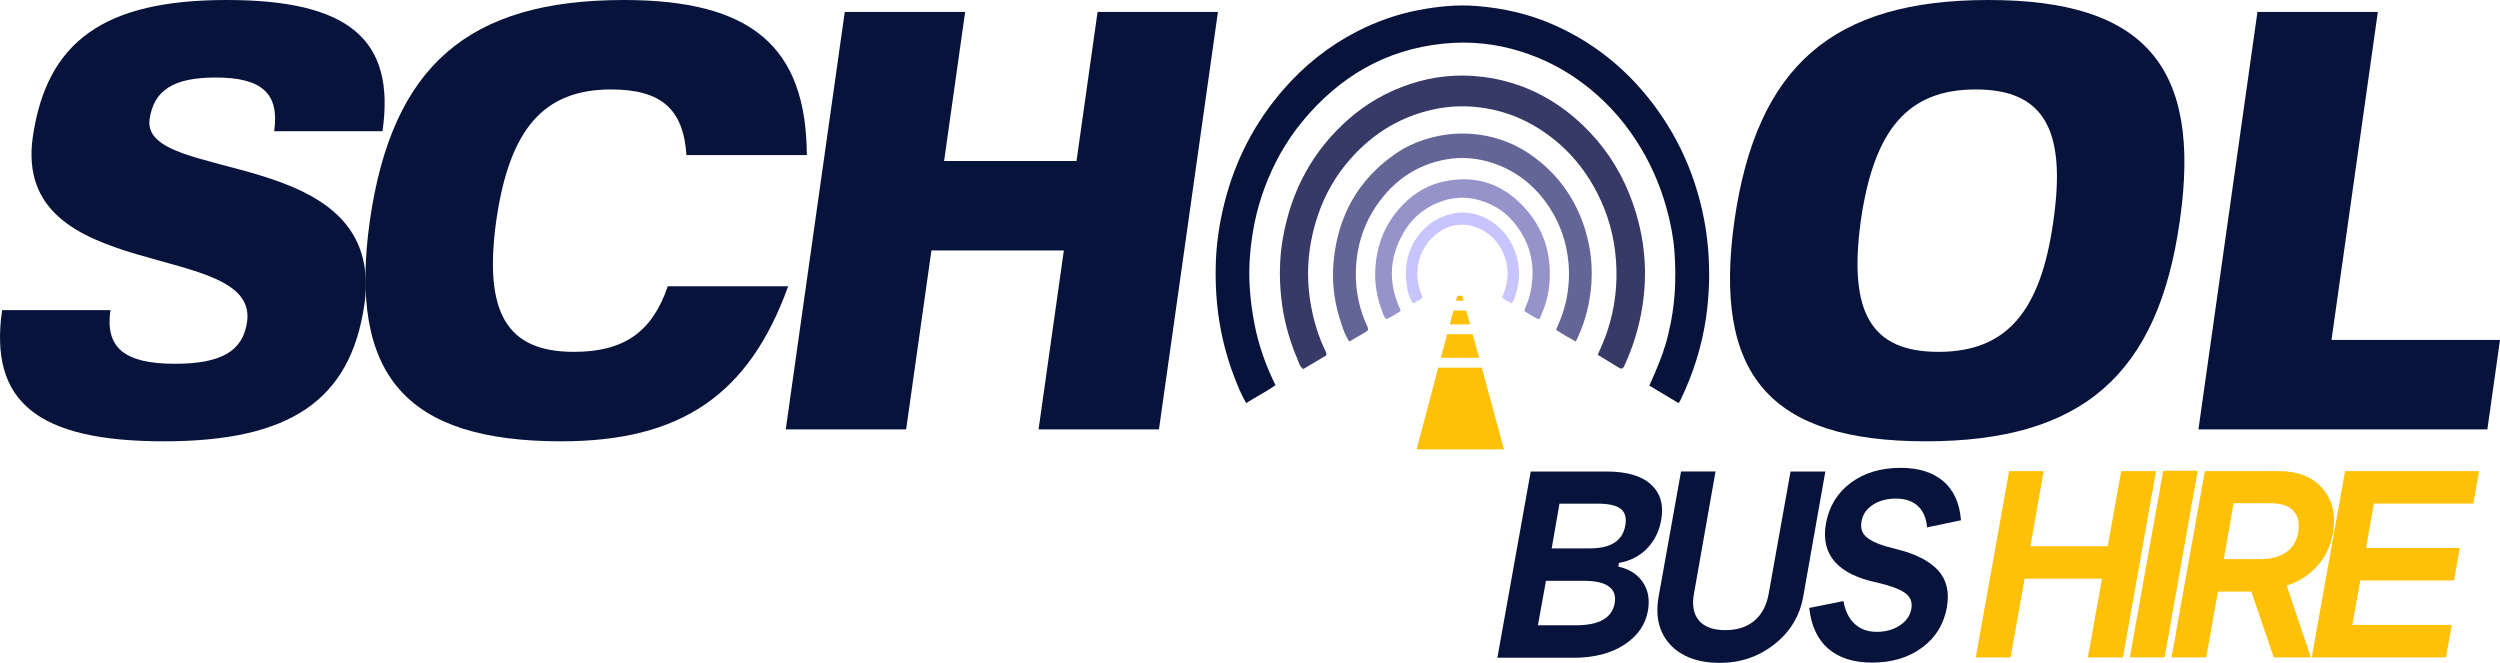
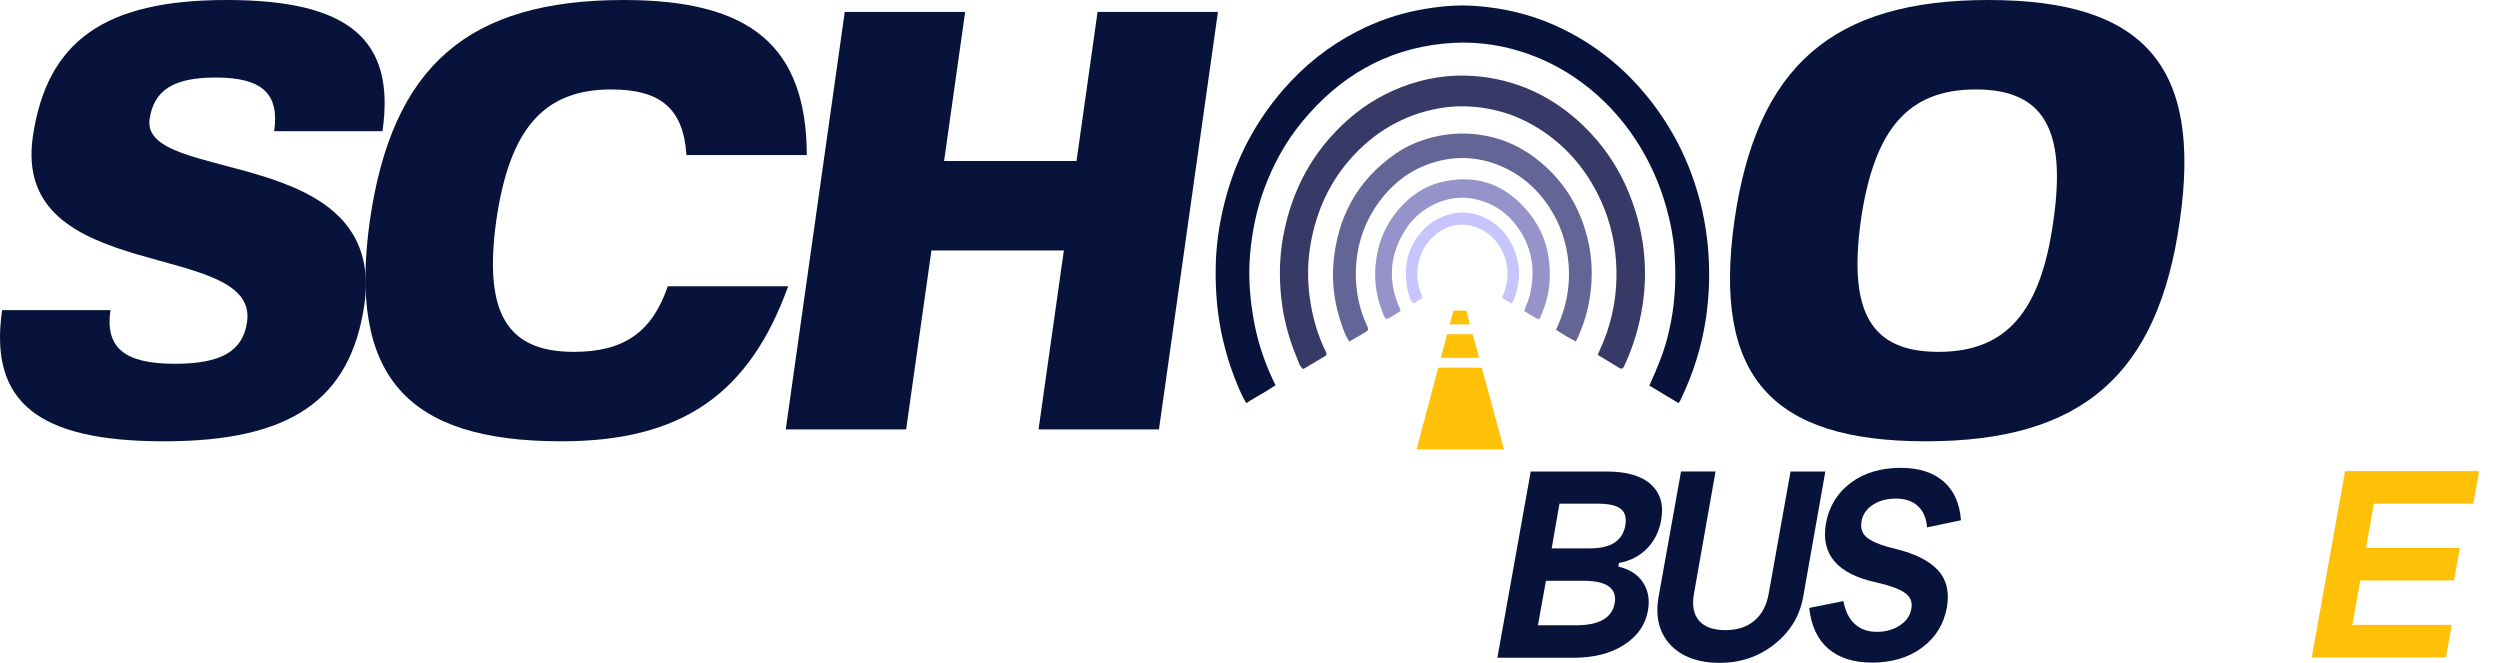
<svg xmlns="http://www.w3.org/2000/svg" width="264" height="70" viewBox="0 0 264 70" fill="none">
  <g clip-path="url(#clip0_1_1505)">
    <path d="M38.485 32.117C37.022 42.256 30.668 46.602 17.32 46.602C3.971 46.602 -1.176 42.447 0.223 32.747H11.663C11.091 36.714 13.126 38.415 18.462 38.415C23.355 38.415 25.643 37.093 26.089 34.006C27.36 25.189 1.237 30.229 3.461 14.482C4.927 4.346 11.027 0 23.93 0C36.833 0 41.79 4.155 40.391 13.855H28.952C29.523 9.888 27.681 8.187 22.788 8.187C18.337 8.187 16.242 9.509 15.796 12.596C14.843 19.524 40.837 15.114 38.488 32.12L38.485 32.117Z" fill="#07133B" />
    <path d="M83.232 30.229C79.099 41.69 71.917 46.602 59.268 46.602C42.807 46.602 36.768 39.611 39.056 23.301C41.408 6.991 49.417 0 65.878 0C79.352 0 85.138 4.912 85.202 16.373H72.489C72.171 11.525 69.819 9.446 64.544 9.446C57.423 9.446 53.8 13.601 52.405 23.301C51.07 32.998 53.486 37.156 60.603 37.156C65.878 37.156 68.866 35.077 70.518 30.229H83.232Z" fill="#07133B" />
    <path d="M115.901 1.259H128.614L122.386 45.343H109.672L112.342 26.452H98.358L95.688 45.343H82.975L89.207 1.259H101.92L99.696 17.003H113.68L115.904 1.259H115.901Z" fill="#07133B" />
    <path d="M170.961 59.442L170.9 59.834C172.053 60.095 172.915 60.641 173.479 61.475C174.047 62.309 174.226 63.303 174.026 64.468C173.763 65.972 172.925 67.18 171.509 68.091C170.093 69.005 168.312 69.46 166.166 69.46H158.123L161.644 49.792H169.657C171.803 49.792 173.371 50.255 174.361 51.175C175.351 52.096 175.706 53.342 175.422 54.905C175.219 56.087 174.729 57.085 173.949 57.899C173.168 58.712 172.174 59.228 170.958 59.449L170.961 59.442ZM162.401 66.028H166.44C168.869 66.028 170.224 65.258 170.508 63.711C170.65 62.928 170.448 62.339 169.9 61.937C169.353 61.535 168.484 61.334 167.291 61.334H163.253L162.405 66.025L162.401 66.028ZM163.858 57.909H167.896C170.103 57.909 171.346 57.109 171.63 55.501C171.772 54.701 171.617 54.112 171.161 53.743C170.704 53.372 169.89 53.188 168.717 53.188H164.679L163.858 57.909Z" fill="#07133B" />
    <path d="M181.16 49.79L178.883 62.691C178.66 63.913 178.839 64.86 179.413 65.533C179.991 66.206 180.917 66.541 182.191 66.541C183.465 66.541 184.469 66.21 185.256 65.55C186.047 64.887 186.551 63.936 186.774 62.694L189.082 49.793H192.755L190.417 63.026C190.052 65.051 189.041 66.719 187.382 68.031C185.723 69.344 183.79 70 181.583 70C179.376 70 177.561 69.357 176.378 68.075C175.196 66.792 174.783 65.108 175.148 63.022L177.517 49.79H181.16Z" fill="#07133B" />
    <path d="M205.593 64.134C205.269 65.918 204.394 67.338 202.968 68.389C201.542 69.441 199.784 69.97 197.703 69.97C195.739 69.97 194.191 69.478 193.059 68.496C191.927 67.515 191.258 66.079 191.055 64.197L194.668 63.474C194.85 64.515 195.246 65.319 195.851 65.881C196.459 66.444 197.236 66.722 198.189 66.722C199.142 66.722 199.93 66.498 200.619 66.046C201.305 65.593 201.71 65.017 201.832 64.318C201.974 63.578 201.741 62.998 201.133 62.59C200.524 62.178 199.554 61.823 198.22 61.522C194.049 60.641 192.251 58.565 192.816 55.297C193.14 53.493 194.009 52.059 195.425 50.998C196.841 49.937 198.601 49.404 200.707 49.404C202.609 49.404 204.11 49.876 205.215 50.817C206.317 51.761 206.938 53.134 207.08 54.939L203.498 55.692C203.417 54.711 203.093 53.958 202.528 53.436C201.961 52.913 201.193 52.652 200.22 52.652C199.247 52.652 198.429 52.873 197.76 53.315C197.091 53.757 196.699 54.336 196.577 55.06C196.435 55.823 196.662 56.419 197.26 56.848C197.858 57.279 198.841 57.655 200.22 57.976C202.265 58.478 203.742 59.225 204.651 60.216C205.56 61.207 205.874 62.516 205.59 64.14L205.593 64.134Z" fill="#07133B" />
-     <path d="M212.163 49.749H215.806L214.411 57.688H222.575L224.001 49.749H227.675L224.184 69.418H220.48L221.967 61.117H213.802L212.315 69.418H208.642L212.163 49.749Z" fill="#FFC107" />
-     <path d="M228.432 49.719H232.075L228.584 69.417H224.91L228.432 49.719Z" fill="#FFC107" />
-     <path d="M229.31 69.418L232.832 49.749H240.631C242.676 49.749 244.224 50.366 245.275 51.598C246.326 52.83 246.691 54.4 246.366 56.306C246.123 57.648 245.572 58.8 244.71 59.764C243.849 60.725 242.774 61.418 241.476 61.84L244.024 69.418H240.108L237.739 62.47H234.217L232.974 69.418H229.3H229.31ZM234.836 59.041H238.661C239.814 59.041 240.736 58.8 241.422 58.318C242.108 57.836 242.534 57.136 242.696 56.212C242.858 55.251 242.69 54.497 242.196 53.955C241.699 53.413 240.875 53.141 239.722 53.141H235.866L234.836 59.034V59.041Z" fill="#FFC107" />
    <path d="M247.644 49.749H261.79L261.182 53.178H250.678L249.857 57.869H259.752L259.144 61.298H249.249L248.401 65.989H258.904L258.296 69.418H244.119L247.64 49.749H247.644Z" fill="#FFC107" />
    <path d="M230.189 23.301C227.901 39.611 219.828 46.602 203.366 46.602C186.905 46.602 180.866 39.611 183.154 23.301C185.506 6.991 193.515 0 209.977 0C226.438 0 232.541 6.991 230.189 23.301ZM216.84 23.301C218.239 13.604 215.759 9.446 208.642 9.446C201.525 9.446 197.899 13.601 196.503 23.301C195.168 32.998 197.584 37.156 204.701 37.156C211.818 37.156 215.505 33.001 216.84 23.301Z" fill="#07133B" />
-     <path d="M264 35.897L262.665 45.343H232.156L238.387 1.259H251.101L246.207 35.894H264.003L264 35.897Z" fill="#07133B" />
    <path d="M180.174 33.44C179.734 36.534 178.798 39.48 177.436 42.296C177.392 42.386 177.325 42.467 177.257 42.567C176.22 41.944 175.203 41.338 174.172 40.719C174.408 40.18 174.621 39.698 174.848 39.179C174.848 39.179 174.841 39.179 174.841 39.175C175.297 38.127 175.858 36.678 176.166 35.298C176.166 35.291 176.166 35.285 176.169 35.278C176.179 35.241 176.186 35.204 176.196 35.167C176.896 32.335 177.034 29.452 176.821 26.559C176.71 25.025 176.406 23.515 175.997 22.025C175.294 19.464 174.233 17.073 172.783 14.84C171.215 12.429 169.285 10.356 166.953 8.652C165.02 7.236 162.912 6.164 160.607 5.441C157.941 4.601 155.22 4.326 152.452 4.604C146.288 5.223 141.395 8.136 137.519 12.841C135.758 14.977 134.447 17.371 133.497 19.949C132.679 22.179 132.213 24.496 132.007 26.867C131.797 29.301 132 31.699 132.45 34.093C132.913 36.56 133.764 38.81 134.694 40.675C133.717 41.362 132.639 41.901 131.605 42.567C131.064 41.68 130.702 40.732 130.334 39.791C129.858 38.569 129.482 37.314 129.178 36.038C128.55 33.413 128.32 30.754 128.381 28.059C128.431 25.799 128.756 23.589 129.31 21.399C130.435 16.936 132.487 12.955 135.515 9.466C137.732 6.911 140.33 4.838 143.355 3.295C145.403 2.247 147.552 1.493 149.82 1.061C151.837 0.676 153.865 0.472 155.909 0.633C158.752 0.854 161.499 1.48 164.121 2.642C168.599 4.631 172.192 7.654 175.027 11.605C176.554 13.735 177.768 16.028 178.66 18.479C179.562 20.957 180.13 23.505 180.363 26.14C180.579 28.588 180.515 31.015 180.174 33.44Z" fill="#07133B" />
    <path d="M168.724 37.471C169.495 37.94 170.211 38.382 170.934 38.817C171.188 38.971 171.357 38.998 171.526 38.636C172.472 36.604 173.107 34.491 173.449 32.274C174.074 28.206 173.577 24.275 172.053 20.475C170.941 17.703 169.292 15.265 167.109 13.186C164.155 10.376 160.661 8.635 156.606 8.12C154.007 7.788 151.428 8.039 148.917 8.87C146.501 9.67 144.342 10.892 142.439 12.559C138.607 15.914 136.359 20.143 135.481 25.102C135.112 27.175 135.072 29.258 135.288 31.357C135.521 33.63 136.106 35.8 136.995 37.893C137.15 38.258 137.231 38.69 137.623 38.974C138.438 38.489 139.252 38.003 140.043 37.535C140.097 37.36 140.05 37.223 139.989 37.103C139.198 35.495 138.698 33.801 138.401 32.037C137.863 28.866 138.147 25.759 139.171 22.728C139.908 20.549 141.04 18.56 142.571 16.819C145.075 13.969 148.171 12.124 151.955 11.441C153.824 11.106 155.683 11.173 157.518 11.552C159.302 11.92 160.975 12.616 162.523 13.594C165.213 15.295 167.234 17.585 168.673 20.395C169.816 22.621 170.465 24.985 170.647 27.476C170.836 30.041 170.542 32.546 169.728 34.99C169.451 35.824 169.093 36.62 168.721 37.468L168.724 37.471Z" fill="#373967" />
    <path d="M142.49 36.068C143.108 35.707 143.706 35.365 144.294 35.014C144.517 34.88 144.494 34.685 144.392 34.471C143.524 32.623 143.132 30.684 143.179 28.645C143.247 25.698 144.189 23.067 146.055 20.776C147.761 18.684 149.965 17.344 152.631 16.849C154.402 16.521 156.166 16.685 157.879 17.301C160.35 18.188 162.229 19.772 163.641 21.935C164.797 23.71 165.439 25.655 165.632 27.751C165.753 29.087 165.666 30.41 165.389 31.725C165.162 32.794 164.787 33.812 164.317 34.826C164.99 35.275 165.679 35.676 166.409 36.068C167.065 34.729 167.518 33.386 167.788 31.97C168.302 29.295 168.163 26.663 167.338 24.078C166.47 21.366 164.966 19.052 162.766 17.194C161.059 15.751 159.116 14.759 156.926 14.341C155.085 13.989 153.223 14.016 151.371 14.475C149.918 14.836 148.559 15.402 147.349 16.243C143.318 19.045 141.222 22.956 140.813 27.781C140.624 30.018 140.952 32.198 141.685 34.314C141.891 34.906 142.098 35.512 142.49 36.062V36.068Z" fill="#646597" />
    <path d="M147.893 32.84C147.887 32.777 147.893 32.737 147.88 32.71C146.488 29.706 146.711 26.81 148.539 24.058C149.989 21.875 152.952 20.405 155.71 21.014C157.39 21.386 158.775 22.173 159.846 23.462C161.779 25.786 162.249 28.441 161.502 31.337C161.371 31.853 161.11 32.322 160.965 32.85C161.472 33.135 161.911 33.497 162.53 33.724C162.567 33.664 162.621 33.594 162.655 33.514C163.151 32.402 163.506 31.243 163.611 30.035C163.854 27.249 163.226 24.66 161.445 22.461C159.154 19.631 156.207 18.386 152.523 19.156C150.509 19.578 148.907 20.666 147.613 22.203C146.373 23.673 145.636 25.367 145.349 27.276C145.055 29.204 145.247 31.062 145.957 32.874C146.069 33.159 146.116 33.477 146.41 33.694C146.954 33.483 147.42 33.139 147.9 32.84H147.893Z" fill="#9593C9" />
    <path d="M159.65 32.047C159.718 31.933 159.762 31.876 159.789 31.812C160.708 29.656 160.624 27.533 159.485 25.488C158.356 23.459 155.801 21.985 153.324 22.571C151.864 22.916 150.719 23.656 149.826 24.808C148.546 26.459 148.265 28.35 148.586 30.349C148.681 30.932 148.843 31.528 149.208 32.01C149.431 32.023 149.529 31.846 149.688 31.779C150.34 31.488 150.222 31.417 150.022 30.882C149.259 28.826 149.739 26.462 151.401 24.952C152.719 23.753 154.321 23.405 155.96 24.031C158.535 25.012 159.667 27.922 159.032 30.232C158.924 30.631 158.805 31.026 158.609 31.404C158.92 31.679 159.258 31.863 159.65 32.044V32.047Z" fill="#C8C5FE" />
-     <path d="M154.554 31.762H153.753L153.889 31.24H154.416L154.554 31.762Z" fill="#FFC107" />
    <path d="M155.233 34.254H153.091L153.476 32.8H154.838L155.233 34.254Z" fill="#FFC107" />
    <path d="M156.193 37.786H152.155L152.814 35.294H155.514L156.193 37.786Z" fill="#FFC107" />
    <path d="M158.819 47.449H149.59L151.878 38.827H156.474L158.819 47.449Z" fill="#FFC107" />
  </g>
  <defs>
    <clipPath id="clip0_1_1505">
      <rect width="264" height="70" fill="white" />
    </clipPath>
  </defs>
</svg>